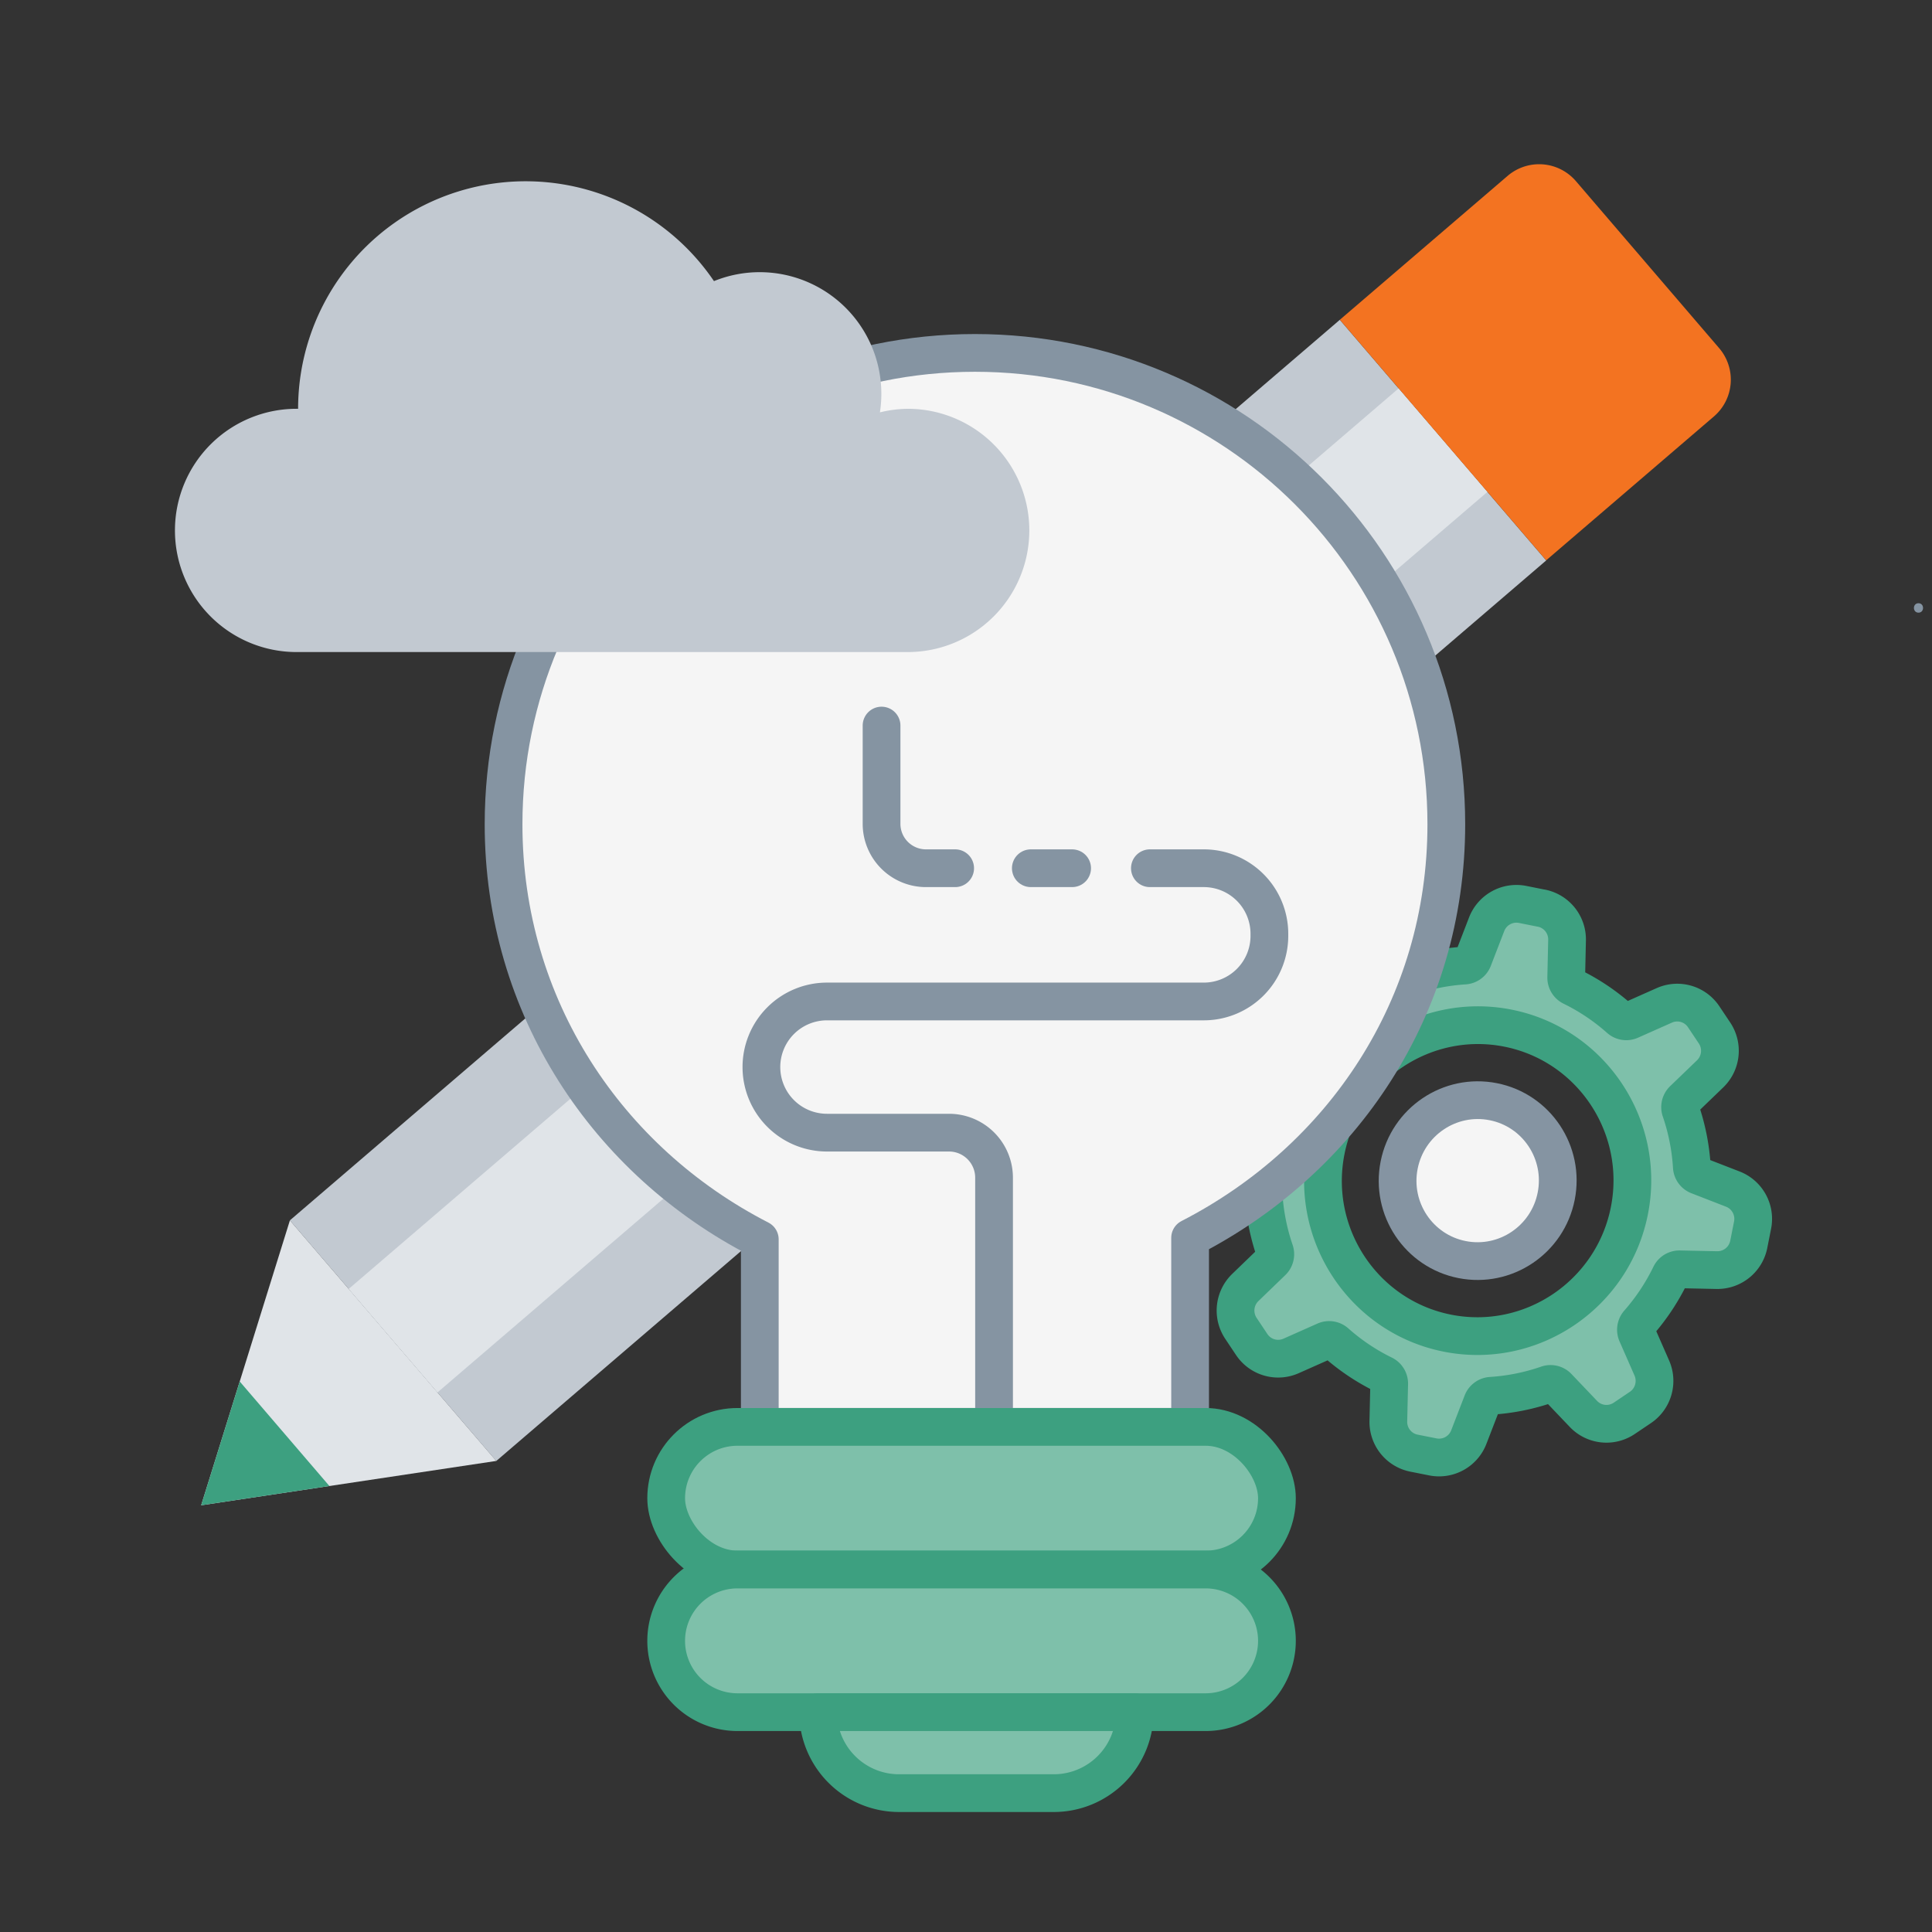
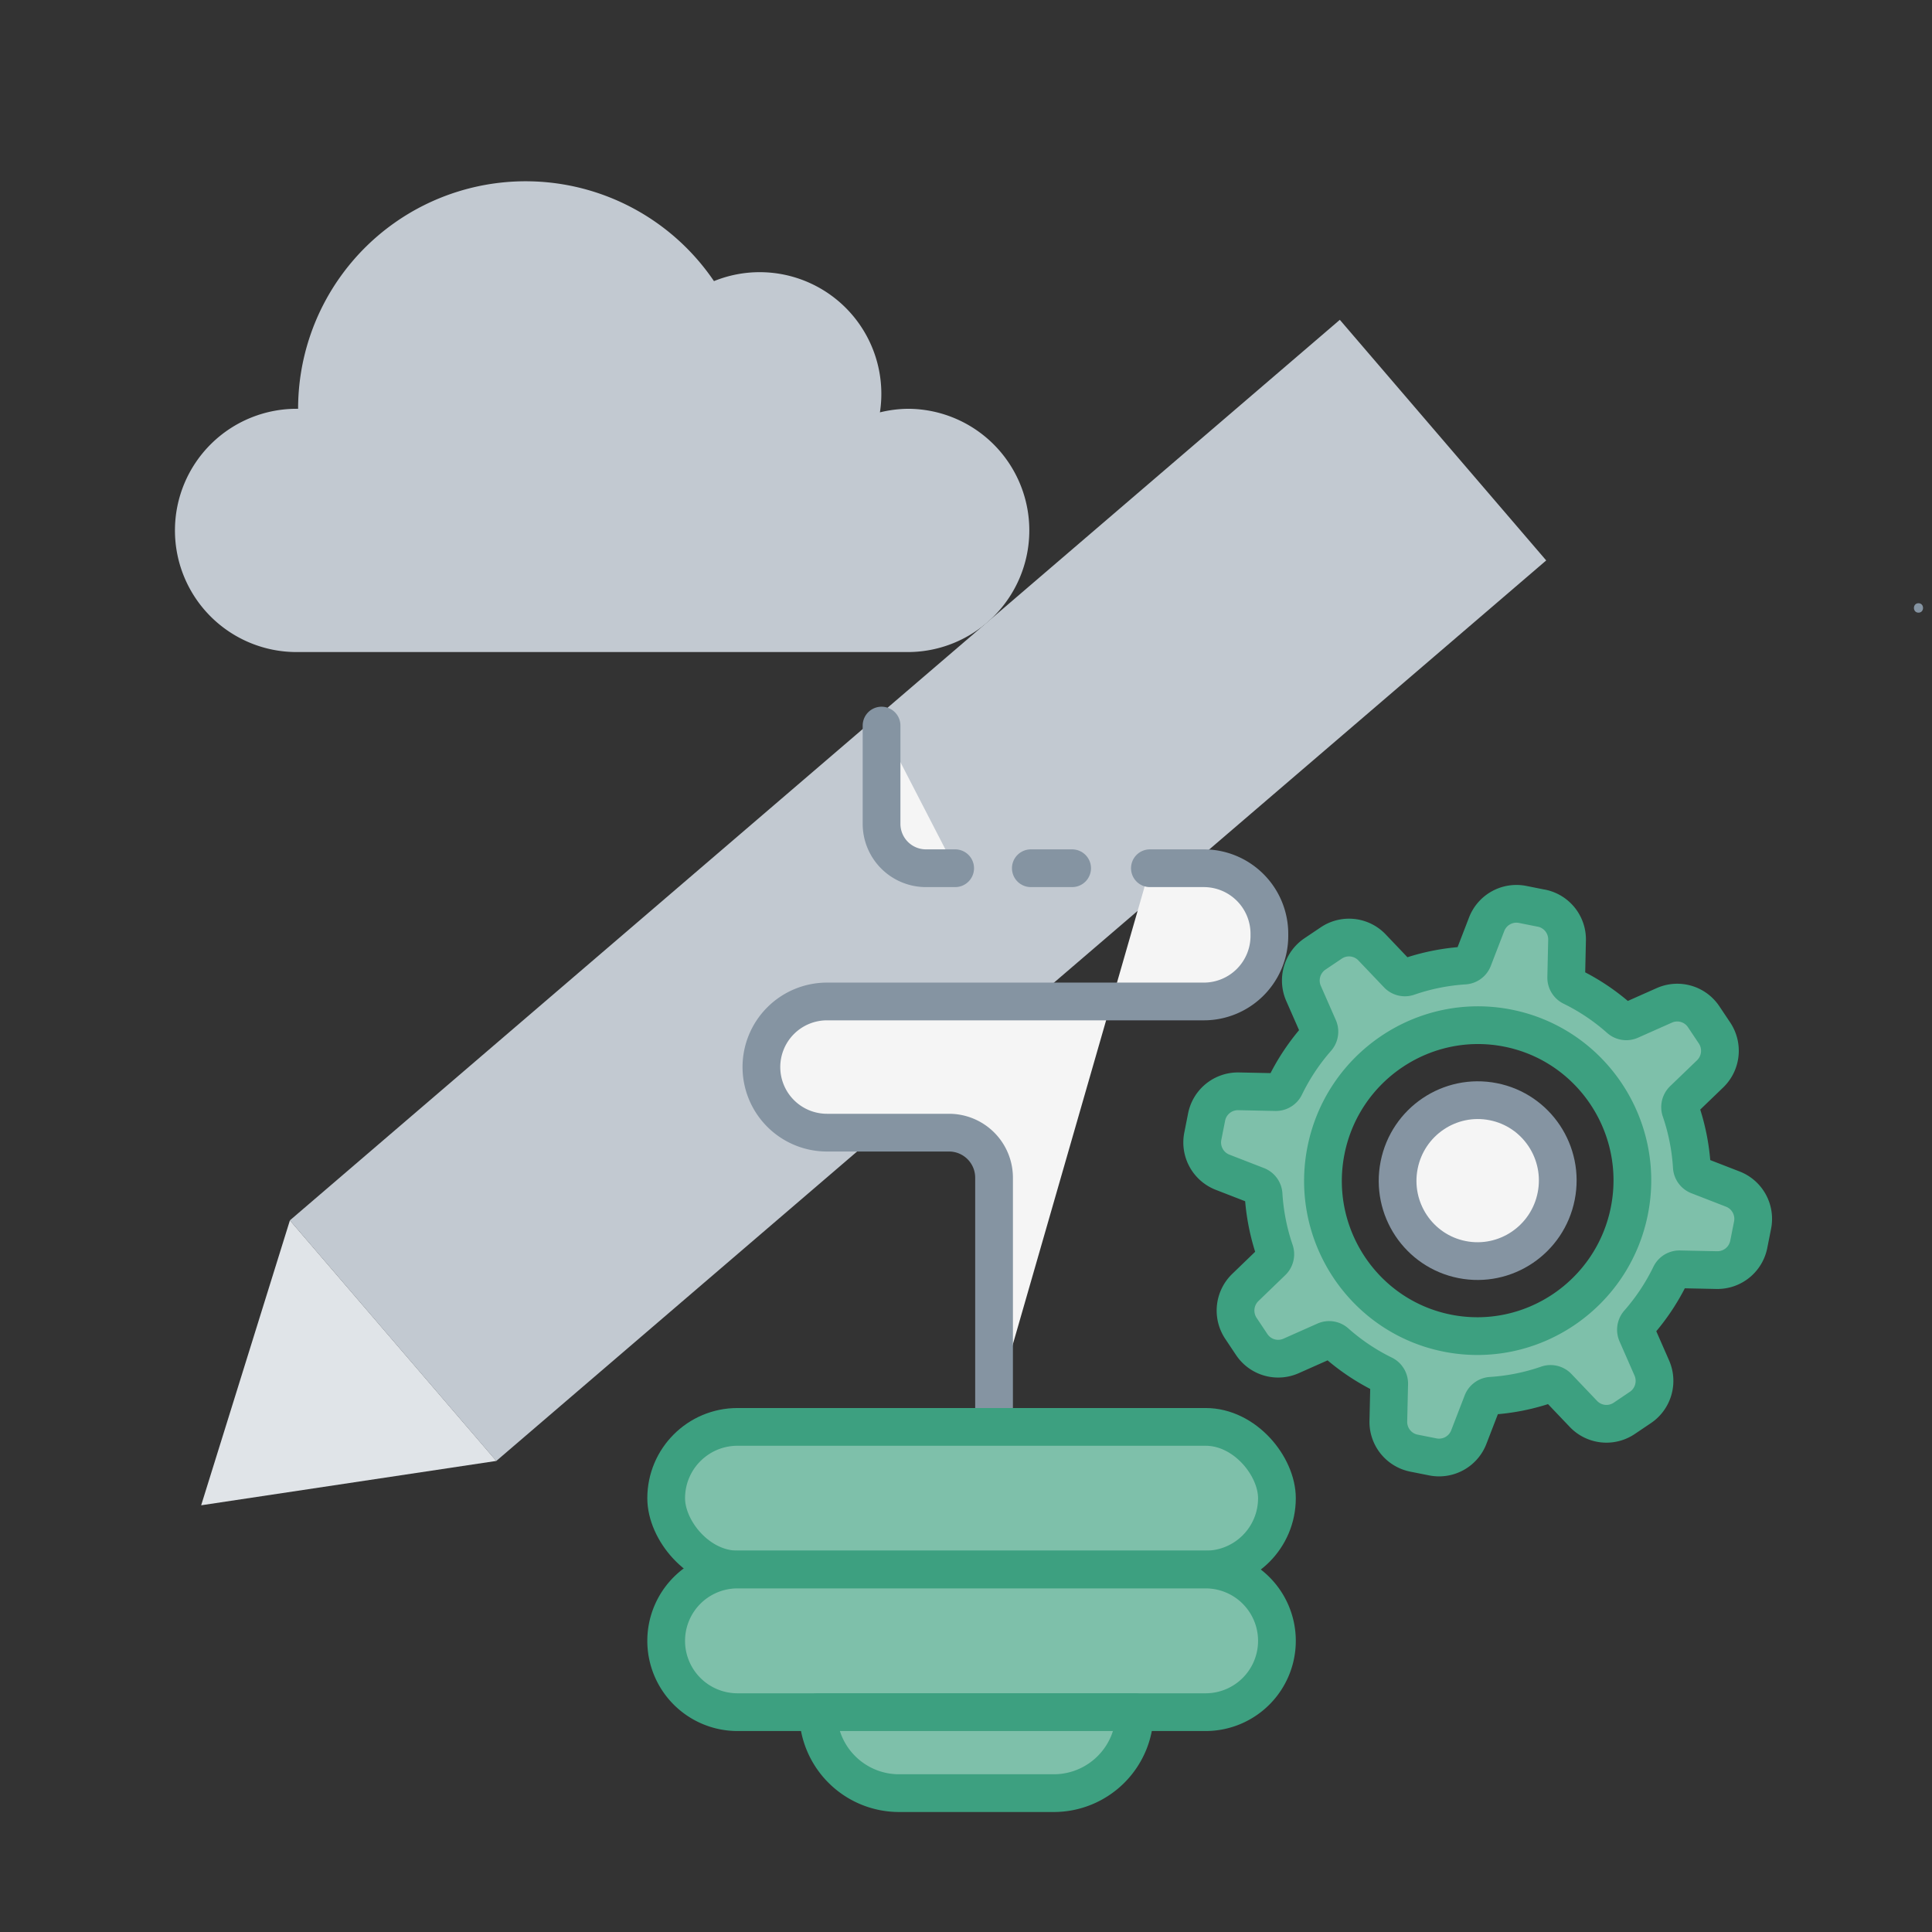
<svg xmlns="http://www.w3.org/2000/svg" id="Layer_1" data-name="Layer 1" viewBox="0 0 1024 1024">
  <rect x="0" y="0" width="1024" height="1024" fill="#333333" stroke="none" />
  <defs>
    <style>.cls-1{fill:#7ec0aa;stroke:#3da080;}.cls-1,.cls-2{stroke-linecap:round;stroke-linejoin:round;stroke-width:20px;}.cls-2{fill:#f5f5f5;stroke:#8594a2;}.cls-3{fill:#e0e4e8;}.cls-4{fill:#c2c9d1;}.cls-5{fill:#3da080;}.cls-6{fill:#f37321;}.cls-7{fill:#8594a2;}</style>
  </defs>
  <path class="cls-1" d="M817,481.36l-10-2a16.91,16.91,0,0,0-19.06,10.55l-7.11,18.42a5.32,5.32,0,0,1-4.6,3.43,113.08,113.08,0,0,0-29.88,6,5.21,5.21,0,0,1-2.74.19,5.27,5.27,0,0,1-2.84-1.56l-13.57-14.25a16.84,16.84,0,0,0-21.61-2.34L697,505.58a17,17,0,0,0-6.08,21l7.93,18.06a5.39,5.39,0,0,1-.87,5.71,114,114,0,0,0-16.92,25.48,5.35,5.35,0,0,1-4.91,3l-19.64-.41a16.93,16.93,0,0,0-17,13.7l-2,10.11A16.94,16.94,0,0,0,648,621.31l18.31,7.11a5.36,5.36,0,0,1,3.41,4.62,113.8,113.8,0,0,0,5.93,30,5.4,5.4,0,0,1-1.37,5.61L660.1,682.34a17,17,0,0,0-2.38,21.72l5.7,8.55a16.85,16.85,0,0,0,20.87,6.07l18-8a5.32,5.32,0,0,1,3.22-.37,5.25,5.25,0,0,1,2.46,1.22,112.76,112.76,0,0,0,25.33,17,5.35,5.35,0,0,1,3,4.93l-.45,19.74a16.89,16.89,0,0,0,13.6,17l10.06,2a16.89,16.89,0,0,0,19-10.55l7.11-18.41a5.36,5.36,0,0,1,4.61-3.44,112.68,112.68,0,0,0,29.87-6,5.14,5.14,0,0,1,2.75-.19,5.28,5.28,0,0,1,2.83,1.56l13.58,14.25a16.84,16.84,0,0,0,21.61,2.34l8.52-5.74a17,17,0,0,0,6.08-21l-7.92-18.06a5.4,5.4,0,0,1,.86-5.71,114.24,114.24,0,0,0,16.93-25.48,5.33,5.33,0,0,1,4.91-3l19.64.41a16.94,16.94,0,0,0,17-13.7l2-10.11a16.93,16.93,0,0,0-10.46-19.13l-18.31-7.11a5.31,5.31,0,0,1-3.41-4.62,113.82,113.82,0,0,0-5.94-30,5.41,5.41,0,0,1,1.38-5.62l14.2-13.67a17,17,0,0,0,2.38-21.72L903,538.93a16.82,16.82,0,0,0-20.87-6.07l-18,8a5.31,5.31,0,0,1-3.22.36,5.25,5.25,0,0,1-2.46-1.22,112.44,112.44,0,0,0-25.32-17,5.35,5.35,0,0,1-3-4.93l.44-19.74a16.9,16.9,0,0,0-13.6-17ZM767.19,706.61c-44.34-8.78-73.23-52.19-64.41-96.76s52.08-73.7,96.42-64.92,73.24,52.18,64.41,96.76-52.08,73.7-96.42,64.92Z" />
  <ellipse class="cls-2" cx="783.2" cy="625.77" rx="42.65" ry="42.43" transform="translate(17.22 1272.5) rotate(-78.8)" />
  <polygon class="cls-3" points="153.66 646.8 106.62 797.83 263.06 774.32 153.66 646.8" />
  <rect class="cls-4" x="120.01" y="387.87" width="733.15" height="168.02" transform="translate(-189.97 430.54) rotate(-40.62)" />
-   <rect class="cls-3" x="120.01" y="435.75" width="733.15" height="72.28" transform="translate(-189.97 430.54) rotate(-40.62)" />
-   <polygon class="cls-5" points="127.06 732.21 106.62 797.83 174.59 787.62 127.06 732.21" />
-   <path class="cls-6" d="M747.61,102.71H864.74a25.68,25.68,0,0,1,25.68,25.68V245a25.68,25.68,0,0,1-25.68,25.68H747.61a0,0,0,0,1,0,0v-168A0,0,0,0,1,747.61,102.71Z" transform="translate(75.81 578.25) rotate(-40.62)" />
-   <path class="cls-2" d="M766.58,436.89c0-138-111.85-249.84-249.84-249.84S266.9,298.91,266.9,436.89c0,96.9,55.17,178.6,135.81,220v99.35H630.78V656.08C711.42,614.64,766.58,533.79,766.58,436.89Z" />
  <path class="cls-2" d="M609.47,460.18H638A34.77,34.77,0,0,1,672.8,495V496A34.77,34.77,0,0,1,638,530.8H438.33a34.77,34.77,0,0,0-34.77,34.76h0a34.77,34.77,0,0,0,34.77,34.77H503a23.87,23.87,0,0,1,23.87,23.86V747.13" />
  <line class="cls-2" x1="546.36" y1="460.18" x2="568.25" y2="460.18" />
  <path class="cls-2" d="M467.24,384.57v52.06a23.55,23.55,0,0,0,23.56,23.55h15.45" />
  <rect class="cls-1" x="353.09" y="756.28" width="323.71" height="75.6" rx="37.8" />
  <path class="cls-1" d="M639,907.48H390.89a37.8,37.8,0,0,1-37.8-37.8h0a37.8,37.8,0,0,1,37.8-37.8H639a37.8,37.8,0,0,1,37.8,37.8h0A37.8,37.8,0,0,1,639,907.48Z" />
  <path class="cls-1" d="M558.52,950.4h-82a42.93,42.93,0,0,1-42.92-42.92H601.44A42.93,42.93,0,0,1,558.52,950.4Z" />
  <path class="cls-4" d="M481.89,216.67a64.46,64.46,0,0,0-15.51,1.89,64.49,64.49,0,0,0-63.72-74.3A64.27,64.27,0,0,0,378.42,149,120.6,120.6,0,0,0,158,216.67a64.47,64.47,0,1,0,0,128.93H481.89a64.47,64.47,0,0,0,0-128.93Z" />
  <path class="cls-7" d="M1016.84,324.72c3.22,0,3.22-5,0-5s-3.22,5,0,5Z" />
</svg>